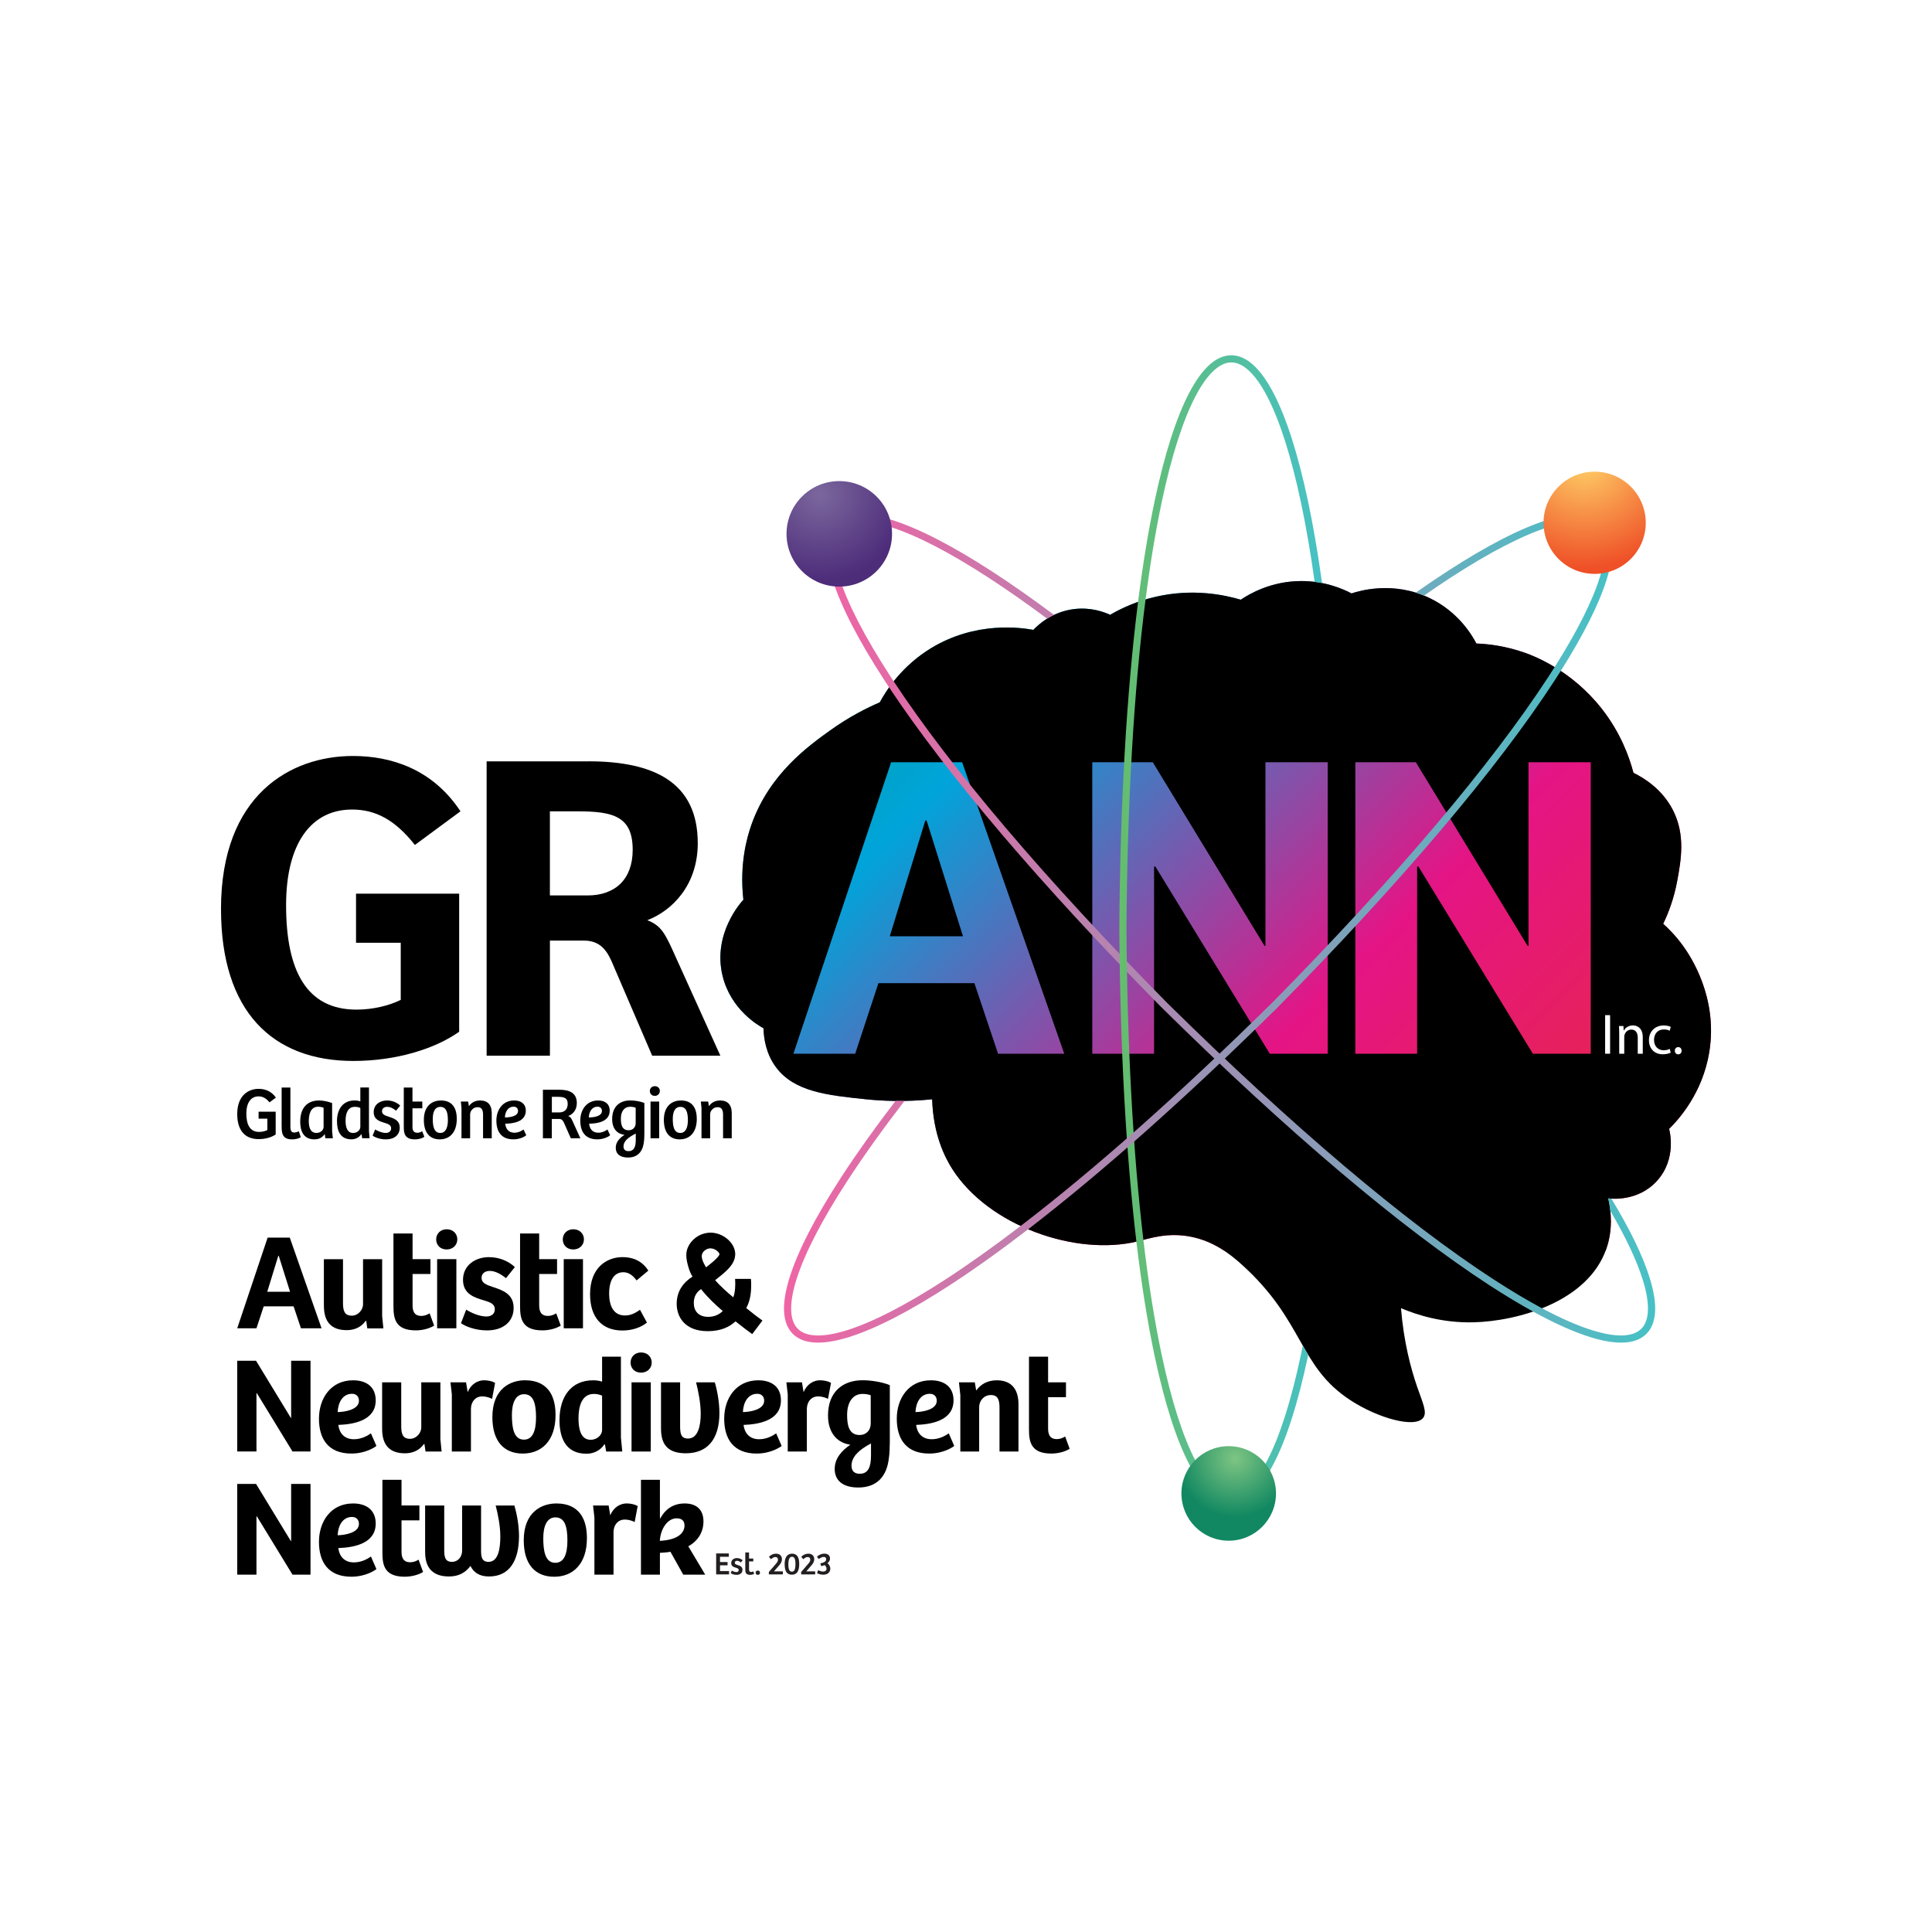
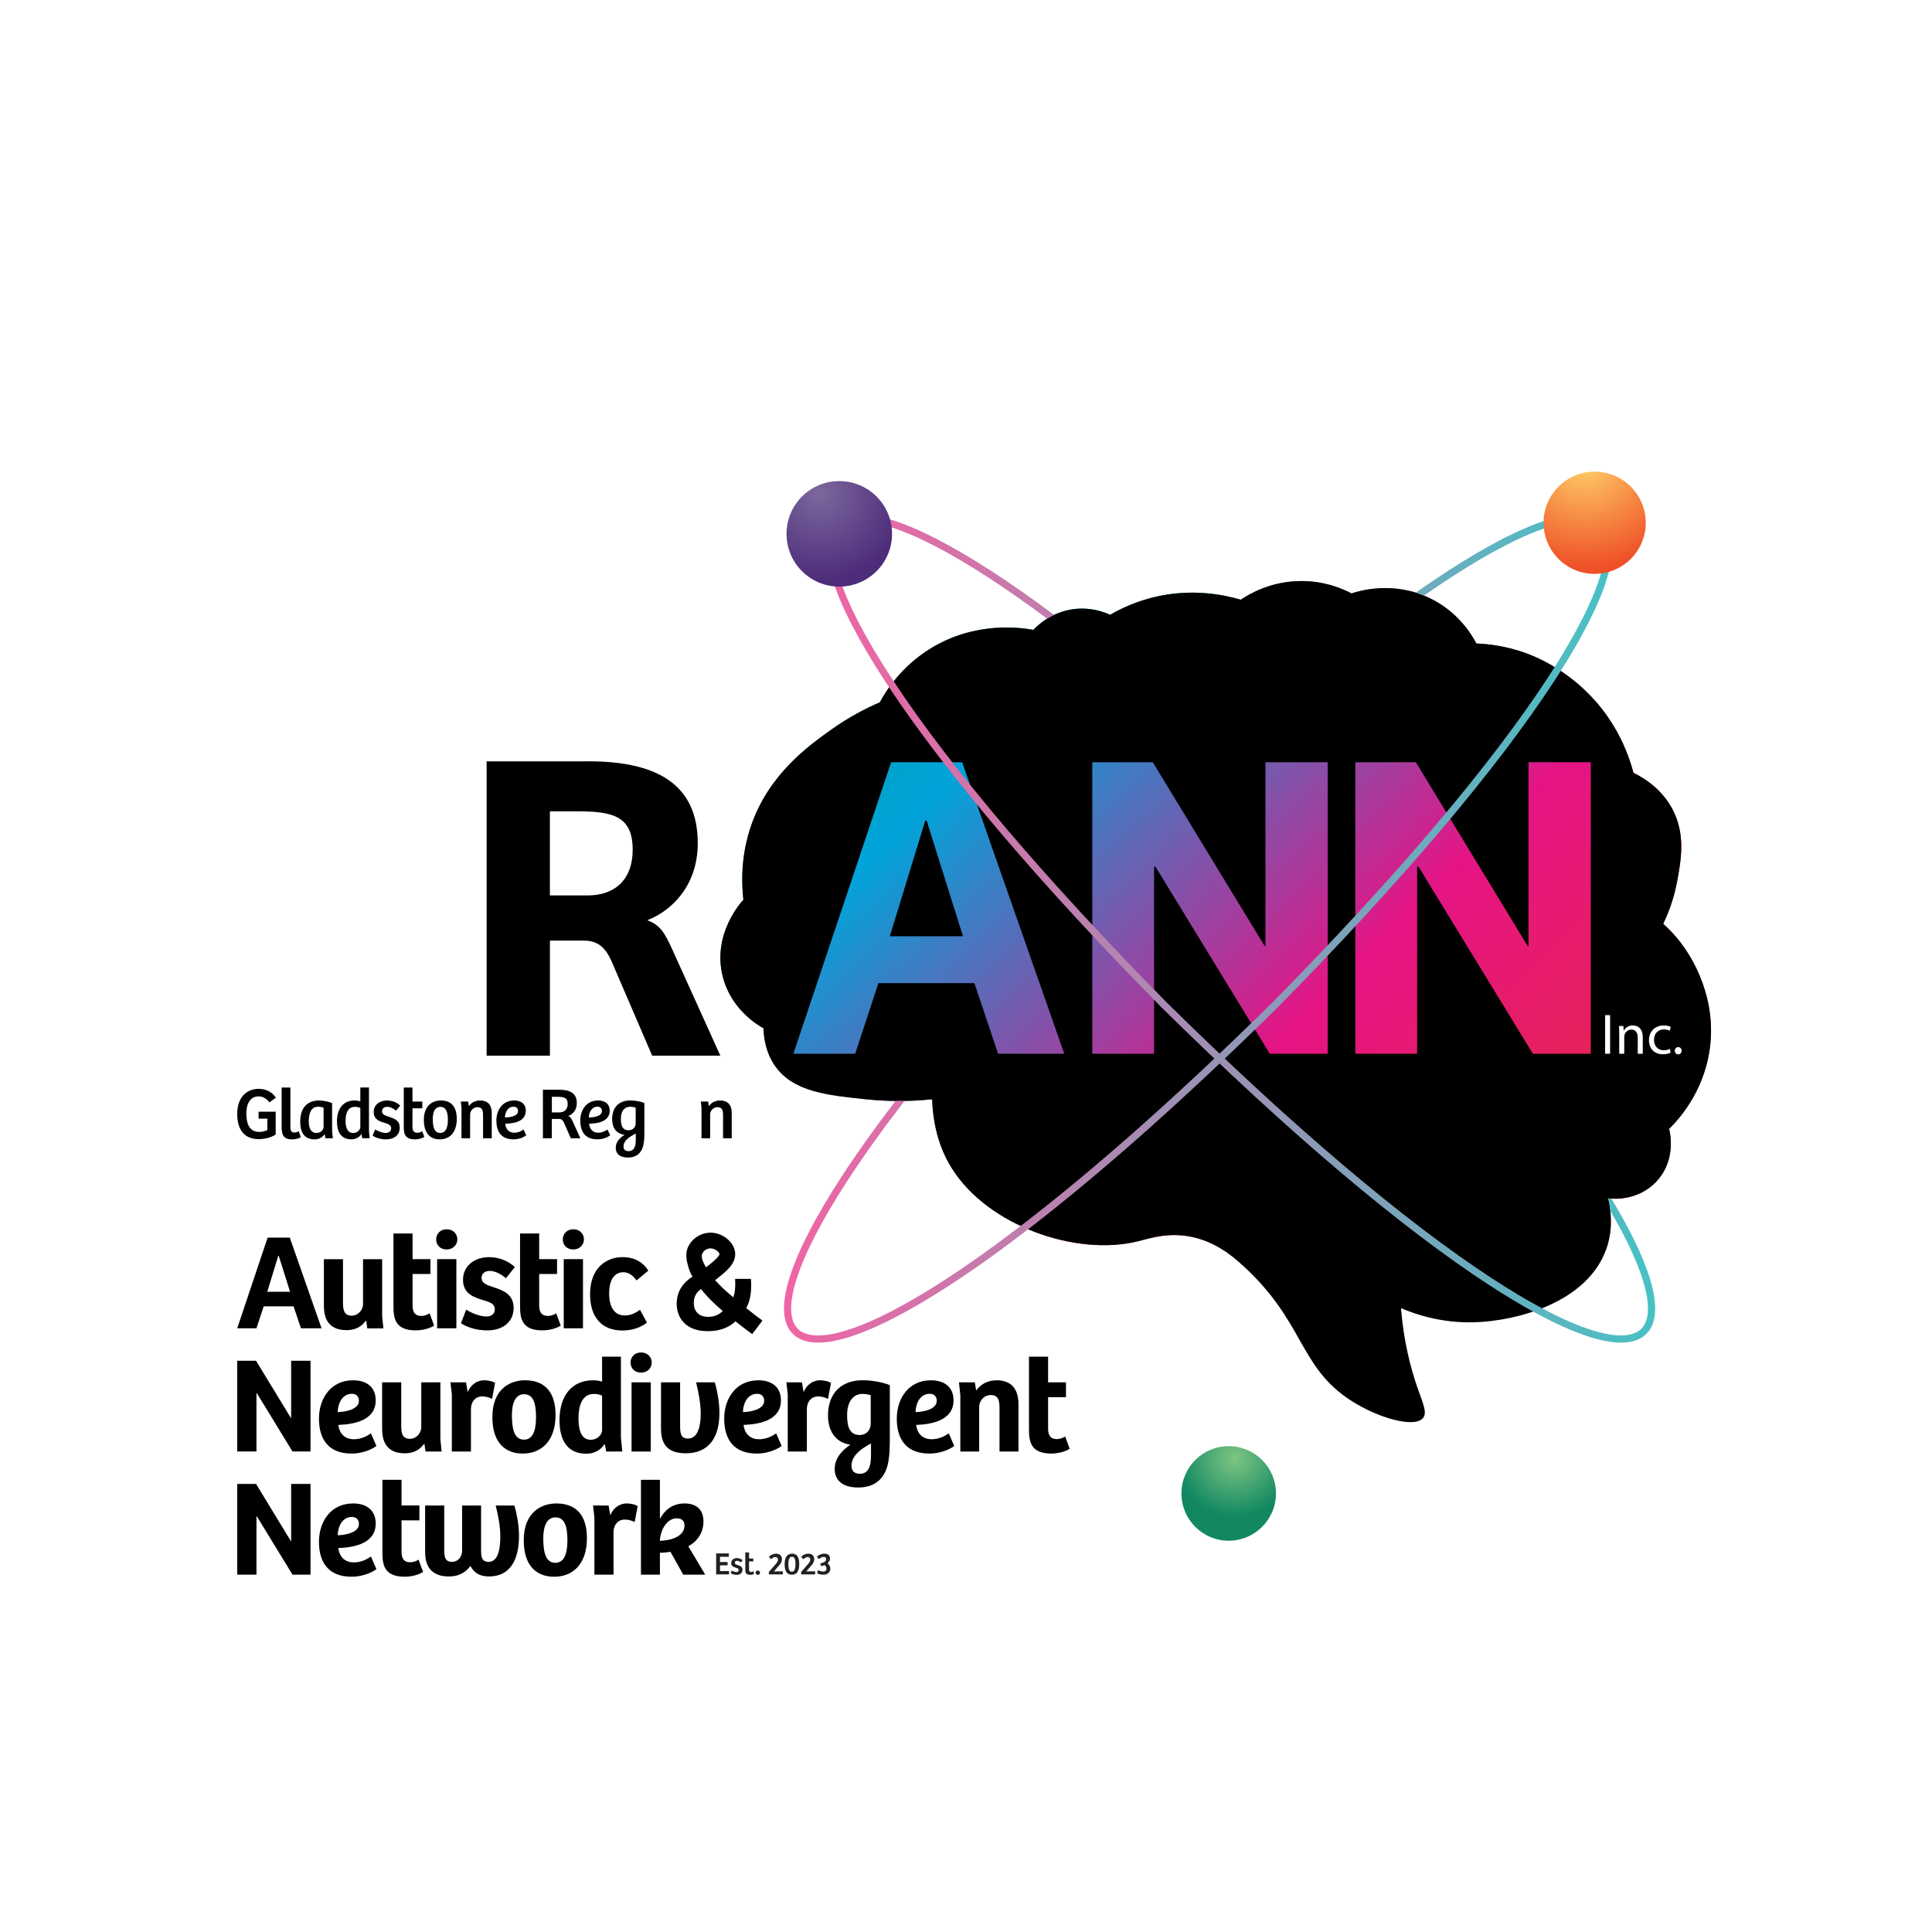
<svg xmlns="http://www.w3.org/2000/svg" xmlns:xlink="http://www.w3.org/1999/xlink" width="750" height="750" viewBox="0 0 750 750">
  <defs>
    <clipPath id="clippath">
      <path d="M361.85,426.74c.47,13.74,4.89,22.46,7.8,27.03,14.09,22.14,47.99,33.95,71.89,28.14,4.78-1.16,11.78-3.66,20.96-1.78,8.86,1.81,15.1,6.75,19.72,10.93,24.2,21.91,21.81,39.33,42,52.5,10.7,6.98,24.93,10.93,28.21,6.9,1.74-2.14-.14-5.85-2.3-12.12-2.47-7.18-5.19-17.35-6.27-30.51,6.26,2.65,16.08,5.78,28.15,5.49,17.07-.42,44.33-7.86,51.55-28.48,2.6-7.43,1.9-14.56.76-19.64.82.12,11.54,1.48,19.02-6.9,7.65-8.57,4.8-19.36,4.6-20.06,3.73-3.68,12.98-13.85,15.6-29.82,3.48-21.29-7.39-37.39-10.23-41.31-2.77-3.82-5.58-6.63-7.66-8.5,1.81-3.74,4.11-9.4,5.43-16.58,1.48-8.02,3.3-17.88-1.67-27.58-4.07-7.94-10.89-12.28-15.3-14.45-1.64-6.21-5.02-15.61-12.38-24.96-11.73-14.9-26.26-20.39-29.72-21.62-7.55-2.68-14.24-3.43-18.88-3.62-1.68-3.21-6.98-12.28-18.2-17.66-14.16-6.78-27.4-2.73-30.26-1.78-3.46-1.81-10.4-4.83-19.59-4.8-11.75.04-20.16,5.06-23.41,7.24-6.36-1.87-18.61-4.49-33.16-1.11-7.37,1.71-13.28,4.48-17.55,6.97-2.24-1.03-7.37-3.01-13.93-2.23-8.86,1.06-14.33,6.44-15.88,8.08-4.76-.86-22.3-3.45-39.62,7.05-11.41,6.92-17.4,16.3-20.01,21.09-4.81,2.07-11.72,5.48-19.23,10.87-8.53,6.13-23.44,16.83-30.44,36.22-2.01,5.56-4.8,15.8-3.27,29.54-.85.9-12.06,13.22-8.08,29.54,3.23,13.24,14.08,19.36,15.88,20.34.13,4.03.99,9.88,4.79,15.04,7.09,9.65,20.07,10.99,35.06,12.54,6.28.65,15.06,1.07,25.63,0Z" style="fill:none;" />
    </clipPath>
    <linearGradient id="linear-gradient" x1="275.96" y1="158.32" x2="632.57" y2="519.41" gradientUnits="userSpaceOnUse">
      <stop offset="0" stop-color="#019b53" />
      <stop offset=".33" stop-color="#00a4da" />
      <stop offset=".65" stop-color="#e51485" />
      <stop offset="1" stop-color="#e82e2f" />
    </linearGradient>
    <linearGradient id="linear-gradient-2" x1="321.02" y1="360.45" x2="642.53" y2="360.45" gradientUnits="userSpaceOnUse">
      <stop offset="0" stop-color="#ef64a4" />
      <stop offset="1" stop-color="#46c1c5" />
    </linearGradient>
    <linearGradient id="linear-gradient-3" x1="434.51" y1="360.45" x2="513.22" y2="360.45" gradientUnits="userSpaceOnUse">
      <stop offset="0" stop-color="#65bd6d" />
      <stop offset="1" stop-color="#46c1c5" />
    </linearGradient>
    <linearGradient id="linear-gradient-4" x1="304.34" y1="360.45" x2="625.85" y2="360.45" xlink:href="#linear-gradient-2" />
    <radialGradient id="radial-gradient" cx="615.17" cy="178.24" fx="615.17" fy="178.24" r="42.36" gradientUnits="userSpaceOnUse">
      <stop offset="0" stop-color="#ffd369" />
      <stop offset="1" stop-color="#ef5027" />
    </radialGradient>
    <radialGradient id="radial-gradient-2" cx="318.26" cy="191.83" fx="318.26" fy="191.83" r="33.67" gradientUnits="userSpaceOnUse">
      <stop offset="0" stop-color="#7b679d" />
      <stop offset="1" stop-color="#4d2c7a" />
    </radialGradient>
    <radialGradient id="radial-gradient-3" cx="479.47" cy="566.19" fx="479.47" fy="566.19" r="22.79" gradientUnits="userSpaceOnUse">
      <stop offset="0" stop-color="#7ec583" />
      <stop offset="1" stop-color="#118861" />
    </radialGradient>
  </defs>
  <g id="Background">
    <rect width="750" height="750" style="fill:#fff;" />
  </g>
  <g id="Logos">
-     <path d="M85.79,352.93c0-44.51,27.15-59.46,51.21-59.46,14.43,0,30.76,4.81,41.76,21.48l-17.7,13.06c-7.74-9.8-15.3-13.75-24.4-13.75-15.81,0-25.6,13.06-25.6,37.12,0,25.43,7.91,40.55,27.33,40.55,6.36,0,12.71-1.55,17.18-3.78v-22.17h-17.36v-19.07h40.04v53.61c-9.45,6.7-24.57,11.34-41.07,11.34-31.44,0-51.38-19.25-51.38-58.94Z" />
    <path d="M228.42,295.54c25.6,0,42.45,8.25,42.45,31.79,0,16.15-9.8,26.12-19.59,29.9,4.99,1.89,6.7,4.81,9.62,11.17l18.74,41.41h-26.47l-15.81-36.77c-2.23-4.98-5.15-7.9-10.65-7.9h-13.23v44.68h-24.57v-114.27h39.52ZM245.61,329.91c0-12.89-7.39-14.95-21.31-14.95h-10.83v32.65h14.61c10.82,0,17.53-6.36,17.53-17.7Z" />
    <g style="clip-path:url(#clippath);">
      <rect x="241.62" y="192.23" width="425.29" height="293.27" style="fill:url(#linear-gradient);" />
      <polygon points="359.2 318.53 345.42 363.46 373.83 363.46 359.71 318.53 359.2 318.53" />
      <path d="M237.6,175.23v415.4h437.39V175.23H237.6ZM387.45,409.06l-9.19-27.4h-37.26l-9.02,27.4h-23.99l37.94-113.16h27.57l39.65,113.16h-25.69ZM515.4,409.06h-22.46l-44.42-72.66h-.51v72.66h-23.99v-113.16h23.49l43.39,71.3h.34v-71.3h24.17v113.16ZM617.52,409.06h-22.46l-44.42-72.66h-.51v72.66h-23.99v-113.16h23.49l43.39,71.3h.34v-71.3h24.17v113.16Z" />
    </g>
    <path d="M625.04,394.08v14.97h-1.93v-14.97h1.93Z" style="fill:#fff;" />
    <path d="M628.57,401.21c0-1.11-.02-2.02-.09-2.91h1.73l.11,1.78h.05c.53-1.02,1.78-2.02,3.55-2.02,1.49,0,3.8.89,3.8,4.57v6.42h-1.95v-6.19c0-1.73-.65-3.18-2.49-3.18-1.29,0-2.29.91-2.62,2-.09.24-.13.58-.13.91v6.46h-1.95v-7.84Z" style="fill:#fff;" />
    <path d="M648.56,408.65c-.51.27-1.64.62-3.09.62-3.24,0-5.35-2.2-5.35-5.48s2.26-5.71,5.77-5.71c1.15,0,2.18.29,2.71.55l-.44,1.51c-.47-.27-1.2-.51-2.27-.51-2.46,0-3.8,1.82-3.8,4.06,0,2.49,1.6,4.02,3.73,4.02,1.11,0,1.84-.29,2.4-.53l.33,1.47Z" style="fill:#fff;" />
    <path d="M650.16,407.89c0-.82.55-1.4,1.33-1.4s1.31.58,1.31,1.4-.51,1.4-1.33,1.4c-.78,0-1.31-.6-1.31-1.4Z" style="fill:#fff;" />
    <path d="M640.37,495.96c-2.63-8.43-7.61-18.71-14.83-30.64-.65-.04-1.08-.09-1.22-.11.33,1.46.62,3.09.8,4.84,6.05,10.33,10.27,19.29,12.59,26.74,2.88,9.22,2.69,15.81-.56,19.05-3.25,3.25-9.83,3.44-19.05.56-5.65-1.76-12.16-4.61-19.48-8.53-5.8-3.09-12.1-6.85-18.87-11.25-34.26-22.25-78.09-59.39-126.76-107.39-47.07-47.72-83.69-90.8-106.07-124.75-.45-.67-.88-1.34-1.32-2.01-9.97-15.34-16.62-28.24-19.78-38.36-2.88-9.22-2.69-15.81.56-19.05,3.24-3.24,9.83-3.44,19.05-.56,10.11,3.16,23.02,9.81,38.36,19.78,7.16,4.65,14.75,9.96,22.7,15.88.81-.51,1.71-1.01,2.69-1.46-8.38-6.26-16.36-11.86-23.88-16.74-15.55-10.1-28.69-16.86-39.04-20.1-10.42-3.26-17.77-2.83-21.84,1.24-4.08,4.08-4.5,11.43-1.24,21.84,3.23,10.36,9.99,23.49,20.1,39.05.61.94,1.24,1.89,1.87,2.85,22.53,33.97,59.06,76.89,105.87,124.35h.01c48.8,48.15,92.79,85.4,127.2,107.76,6,3.9,11.65,7.3,16.92,10.2,8.37,4.6,15.77,7.91,22.13,9.9,4.62,1.44,8.63,2.16,12.03,2.16,4.26,0,7.55-1.14,9.82-3.41,4.08-4.08,4.5-11.42,1.24-21.84Z" style="fill:url(#linear-gradient-2);" />
-     <path d="M450.98,194.88c3.8-17.89,8.22-31.72,13.14-41.11,4.48-8.55,9.28-13.08,13.87-13.08s9.38,4.52,13.86,13.08c4.92,9.38,9.34,23.22,13.14,41.11,2,9.4,3.79,19.77,5.36,31.01.99.12,1.95.28,2.87.46-1.61-11.63-3.45-22.34-5.51-32.04-3.85-18.14-8.36-32.21-13.39-41.82-5.07-9.66-10.56-14.57-16.33-14.57s-11.26,4.9-16.33,14.57c-5.03,9.61-9.54,23.68-13.39,41.82-2.48,11.7-4.65,24.87-6.48,39.36-4.45,35.22-6.94,78.21-7.28,126.78v.02c.32,46.19,2.59,87.33,6.64,121.55,1.96,16.56,4.34,31.49,7.12,44.58,3.85,18.14,8.36,32.21,13.39,41.82,5.06,9.67,10.56,14.56,16.33,14.56s11.26-4.9,16.33-14.56c5.04-9.61,9.54-23.68,13.39-41.82.05-.21.09-.42.13-.63-.71-1.17-1.4-2.37-2.1-3.58-.25,1.23-.5,2.44-.75,3.63-3.8,17.89-8.22,31.72-13.14,41.11-4.48,8.55-9.28,13.08-13.86,13.08s-9.38-4.52-13.87-13.08c-4.92-9.38-9.34-23.22-13.14-41.11-2.78-13.11-5.17-28.08-7.12-44.7-4.01-34.02-6.26-74.94-6.57-120.87.34-49.06,2.87-92.41,7.42-127.74,1.79-13.9,3.89-26.55,6.28-37.83Z" style="fill:url(#linear-gradient-3);" />
    <path d="M622.44,203.1c-4.08-4.08-11.43-4.5-21.84-1.24-10.35,3.23-23.49,9.99-39.04,20.1-3.87,2.52-7.87,5.22-11.98,8.11,1.06.32,2.13.71,3.21,1.14,3.52-2.45,6.95-4.76,10.28-6.93,15.34-9.97,28.24-16.62,38.36-19.78,9.22-2.88,15.81-2.68,19.05.56,3.24,3.25,3.44,9.83.56,19.05-2.91,9.33-8.81,21.04-17.53,34.85-.72,1.16-1.48,2.32-2.25,3.51-22.26,34.26-59.39,78.09-107.38,126.75-35.8,35.31-68.99,64.74-97.67,86.7-10.31,7.89-20.04,14.81-29.09,20.7-15.34,9.97-28.24,16.62-38.36,19.78-9.22,2.88-15.81,2.69-19.05-.56-3.25-3.24-3.44-9.83-.56-19.05,3.16-10.11,9.81-23.02,19.78-38.36,6.26-9.63,13.68-20.01,22.2-31.05-1.2.02-2.37.02-3.5.01-8.02,10.46-15.05,20.33-21.02,29.52-10.1,15.55-16.86,28.69-20.1,39.04-3.25,10.42-2.83,17.76,1.25,21.84,2.27,2.27,5.55,3.41,9.82,3.41,3.4,0,7.41-.72,12.03-2.16,10.35-3.24,23.49-10,39.04-20.1,9.47-6.15,19.65-13.42,30.47-21.74,28.51-21.93,61.36-51.11,96.75-86.02,48.13-48.81,85.39-92.79,107.75-127.2.77-1.19,1.53-2.37,2.26-3.53,8.86-14.02,14.85-25.95,17.83-35.51,3.26-10.41,2.83-17.76-1.24-21.84Z" style="fill:url(#linear-gradient-4);" />
    <circle cx="619.04" cy="202.94" r="19.84" style="fill:url(#radial-gradient);" />
    <circle cx="325.81" cy="207.24" r="20.48" style="fill:url(#radial-gradient-2);" />
    <circle cx="476.98" cy="579.75" r="18.35" style="fill:url(#radial-gradient-3);" />
    <path d="M92.09,432.5c0-7.34,4.42-9.81,8.3-9.81,2.27,0,4.87.74,6.72,3.4l-2.5,1.84c-1.28-1.56-2.58-2.32-4.25-2.32-2.92,0-4.73,2.44-4.73,6.66,0,4.48,1.5,7.14,4.99,7.14,1.22,0,2.47-.34,3.17-.74v-4.42h-3.4v-2.69h6.63v8.84c-1.56,1.08-3.97,1.81-6.6,1.81-5.1,0-8.33-3.14-8.33-9.72Z" />
    <path d="M109.33,437.26v-15.08h3.4v15.02c0,1.79.37,2.44,1.53,2.44.54,0,1.16-.2,1.76-.45l.74,2.27c-.79.54-2.15.85-3.37.85-3.83,0-4.05-2.49-4.05-5.04Z" />
    <path d="M116.55,435.36c0-4.99,2.47-8.16,7.34-8.16.96,0,3.03.23,5.04.99v10.97l.28,2.72h-2.92l-.2-1.5-.11-.03c-.76,1.1-2.01,1.95-3.91,1.95-4.28,0-5.53-3.23-5.53-6.94ZM125.62,437.37v-7.34c-.43-.2-1.28-.4-2.15-.4-2.69,0-3.6,2.55-3.6,5.61,0,2.32.6,4.56,2.95,4.56,1.81,0,2.81-1.22,2.81-2.44Z" />
    <path d="M130.81,435.3c0-4.85,2.41-8.11,6.86-8.11.91,0,1.56.14,2.21.34v-5.36h3.35v16.89l.25,2.81h-2.89l-.23-1.53-.11-.03c-.88,1.31-2.3,1.98-3.85,1.98-4.42,0-5.58-3.46-5.58-7ZM139.88,437.46v-7.34c-.48-.26-1.22-.45-2.13-.45-2.66,0-3.6,2.47-3.6,5.33,0,2.58.62,4.82,2.92,4.82,1.73,0,2.81-1.25,2.81-2.35Z" />
    <path d="M144.67,440.83l.96-2.38c.93.57,2.61,1.36,4.11,1.36,1.13,0,2.1-.6,2.1-1.81s-1.05-1.67-2.41-2.07c-2.07-.62-4.36-1.3-4.36-4.22s2.44-4.51,5.16-4.51c2.13,0,3.97.85,5.13,2.01l-1.62,1.96c-1.08-.91-2.27-1.5-3.43-1.5-1.05,0-2.01.51-2.01,1.73s1.1,1.62,2.52,2.07c2.04.68,4.36,1.39,4.36,4.28s-2.18,4.56-5.36,4.56c-2.44,0-4.45-.88-5.16-1.47Z" />
    <path d="M156.75,437.52v-15.33h3.37v5.44h3.82v2.61h-3.82v7.23c0,1.76.76,2.27,1.93,2.27.76,0,1.39-.31,1.84-.6l.85,2.18c-.85.59-2.27.99-3.6.99-4.02,0-4.39-2.3-4.39-4.79Z" />
    <path d="M164.54,434.74c0-5.89,3.69-7.54,6.6-7.54,2.1,0,6.18.65,6.18,7.14,0,5.44-2.89,7.96-6.63,7.96s-6.15-2.44-6.15-7.57ZM173.87,434.82c0-3.17-.74-5.13-2.89-5.13s-2.98,1.93-2.98,4.65.4,5.47,2.92,5.47c2.07,0,2.95-2.04,2.95-4.99Z" />
    <path d="M178.91,427.62h2.83l.28,1.79c.99-1.42,2.49-2.21,4.36-2.21,2.86,0,4.51,1.59,4.51,4.93v9.75h-3.37v-9.01c0-1.73-.31-3.06-2.13-3.06-1.7,0-2.89,1.39-2.89,2.83v9.24h-3.35v-11.79l-.25-2.47Z" />
    <path d="M192.69,435.05c0-4.17,2.41-7.85,6.92-7.85,2.78,0,4.51,1.42,4.51,3.94,0,4.36-4.9,5.05-7.99,5.07.14,1.76,1.13,3.51,3.54,3.51,1.67,0,2.89-.76,3.57-1.25l1.05,2.24c-.45.4-2.32,1.59-4.99,1.59-4.68,0-6.6-3-6.6-7.25ZM201.1,431.28c0-1.05-.68-1.67-1.7-1.67-2.27,0-3.32,2.1-3.4,4.17,1.53.03,5.1-.31,5.1-2.49Z" />
    <path d="M217.09,423.03c4.17,0,6.83,1.36,6.83,5.19,0,2.86-1.73,4.42-3.35,5.02.85.31,1.16.79,1.67,1.9l3.06,6.74h-3.71l-2.66-6.04c-.4-.88-.91-1.47-1.9-1.47h-2.81v7.51h-3.46v-18.85h6.32ZM220.38,428.56c0-2.47-1.47-2.78-4.14-2.78h-2.01v6.06h2.83c2.04,0,3.32-1.16,3.32-3.29Z" />
    <path d="M225.26,435.05c0-4.17,2.41-7.85,6.92-7.85,2.78,0,4.51,1.42,4.51,3.94,0,4.36-4.9,5.05-7.99,5.07.14,1.76,1.13,3.51,3.54,3.51,1.67,0,2.89-.76,3.57-1.25l1.05,2.24c-.45.4-2.32,1.59-4.99,1.59-4.68,0-6.6-3-6.6-7.25ZM233.67,431.28c0-1.05-.68-1.67-1.7-1.67-2.27,0-3.32,2.1-3.4,4.17,1.53.03,5.1-.31,5.1-2.49Z" />
    <path d="M239.03,445.56c0-2.24,1.53-3.8,3.4-5.02-2.44-.28-4.79-1.96-4.79-6.12,0-4.82,2.92-7.23,7-7.23,1.62,0,3.88.31,5.5.99v12.01c0,.94-.06,2.58-.23,3.43-.48,3.6-2.52,5.73-6.12,5.73-3.14,0-4.76-1.44-4.76-3.8ZM246.77,435.99v-5.98c-.62-.23-1.36-.37-2.21-.37-1.93,0-3.54,1.45-3.54,4.62,0,2.07.31,4.51,3.03,4.51,1.5,0,2.72-1.05,2.72-2.78ZM246.8,442.53v-2.49c-3,1.5-4.76,3.03-4.76,4.99,0,1.33.79,1.84,1.98,1.84,2.15,0,2.78-1.81,2.78-4.34Z" />
-     <path d="M252.27,423.52c0-1.02.76-1.87,1.93-1.87s1.95.82,1.95,1.87-.82,1.9-1.95,1.9-1.93-.79-1.93-1.9ZM255.9,427.62v14.26h-3.37v-14.26h3.37Z" />
-     <path d="M257.71,434.74c0-5.89,3.69-7.54,6.6-7.54,2.1,0,6.18.65,6.18,7.14,0,5.44-2.89,7.96-6.63,7.96s-6.15-2.44-6.15-7.57ZM267.04,434.82c0-3.17-.74-5.13-2.89-5.13s-2.98,1.93-2.98,4.65.4,5.47,2.92,5.47c2.07,0,2.95-2.04,2.95-4.99Z" />
    <path d="M272.08,427.62h2.83l.28,1.79c.99-1.42,2.49-2.21,4.36-2.21,2.86,0,4.51,1.59,4.51,4.93v9.75h-3.37v-9.01c0-1.73-.31-3.06-2.13-3.06-1.7,0-2.89,1.39-2.89,2.83v9.24h-3.35v-11.79l-.25-2.47Z" />
    <path d="M112.49,480.43l12.34,35.22h-8l-2.86-8.53h-11.6l-2.81,8.53h-7.47l11.81-35.22h8.58ZM108.2,487.48h-.16l-4.29,13.98h8.85l-4.4-13.98Z" />
    <path d="M125.73,506.92v-18.11h7.42v16.95c0,2.91.48,4.98,3.44,4.98,2.38,0,4.34-2.22,4.34-4.45v-17.48h7.42v22.09l.48,4.77h-6.25l-.42-2.91h-.21c-1.75,2.49-4.4,3.6-7.36,3.6-5.88,0-8.85-3.13-8.85-9.43Z" />
    <path d="M152.74,507.02v-28.18h7.42v9.96h6.94v5.77h-6.94v12.24c0,3.12,1.43,4.03,3.39,4.03,1.27,0,2.38-.48,3.23-1.01l1.75,4.77c-1.64,1.06-4.4,1.85-7.1,1.85-8,0-8.69-4.61-8.69-9.43Z" />
    <path d="M169.32,481.12c0-2.12,1.59-3.92,4.08-3.92s4.13,1.75,4.13,3.92-1.69,3.92-4.13,3.92-4.08-1.64-4.08-3.92ZM177.16,488.8v26.85h-7.47v-26.85h7.47Z" />
    <path d="M178.96,513.65l2.01-5.24c1.85,1.17,5.14,2.65,7.84,2.65,1.8,0,3.28-.9,3.28-2.81,0-2.07-1.8-2.7-4.03-3.39-3.92-1.17-8.32-2.49-8.32-8.05s4.71-8.79,10.06-8.79c4.08,0,7.68,1.59,10.06,3.87l-3.44,4.29c-2.17-1.75-4.34-2.81-6.3-2.81-1.75,0-3.18.9-3.18,2.7,0,1.96,1.8,2.7,4.24,3.49,3.87,1.27,8.21,2.7,8.21,8.16s-4.18,8.74-10.33,8.74c-4.71,0-8.63-1.69-10.12-2.81Z" />
    <path d="M201.89,507.02v-28.18h7.42v9.96h6.94v5.77h-6.94v12.24c0,3.12,1.43,4.03,3.39,4.03,1.27,0,2.38-.48,3.23-1.01l1.75,4.77c-1.64,1.06-4.4,1.85-7.1,1.85-8,0-8.69-4.61-8.69-9.43Z" />
    <path d="M218.47,481.12c0-2.12,1.59-3.92,4.08-3.92s4.13,1.75,4.13,3.92-1.69,3.92-4.13,3.92-4.08-1.64-4.08-3.92ZM226.31,488.8v26.85h-7.47v-26.85h7.47Z" />
    <path d="M229.06,502.42c0-10.54,6.67-14.41,12.61-14.41,3.6,0,7.41,1.17,10.01,5.24l-4.56,3.81c-1.43-1.91-3.02-3.18-5.14-3.18-3.34,0-5.51,2.75-5.51,8.26,0,5.14,1.91,8.53,6.14,8.53,1.96,0,3.71-.69,5.83-2.22l2.7,4.98c-2.17,1.75-5.46,3.07-9.53,3.07-7.84,0-12.55-4.98-12.55-14.09Z" />
    <path d="M99.4,528.25l13.51,22.19h.11v-22.19h7.52v35.22h-6.99l-13.83-22.62h-.16v22.62h-7.47v-35.22h7.31Z" />
    <path d="M123.82,550.71c0-7.79,4.56-14.88,13.24-14.88,5.35,0,8.79,2.7,8.79,7.79,0,7.95-8.79,9.32-14.51,9.53.32,2.86,2.07,5.56,6.04,5.56,2.86,0,5.19-1.27,6.62-2.28l2.12,4.87c-.58.53-4.29,2.97-9.69,2.97-8.95,0-12.61-5.61-12.61-13.56ZM139.34,543.77c0-1.69-1.06-2.7-2.7-2.7-3.55,0-5.4,3.28-5.56,7.1,2.86-.05,8.26-.95,8.26-4.4Z" />
    <path d="M148.34,554.73v-18.11h7.42v16.95c0,2.91.48,4.98,3.44,4.98,2.38,0,4.34-2.22,4.34-4.45v-17.48h7.42v22.09l.48,4.77h-6.25l-.42-2.91h-.21c-1.75,2.49-4.4,3.6-7.36,3.6-5.88,0-8.85-3.13-8.85-9.43Z" />
    <path d="M174.88,536.62h6.04l.63,3.81c1.27-3.13,3.92-4.61,6.36-4.61,1.54,0,3.18.37,4.29,1.01l-1.17,6.2c-1.11-.53-2.44-.95-3.81-.95-2.59,0-4.29,1.91-4.4,4.71v16.68h-7.42v-22.19l-.53-4.66Z" />
    <path d="M191.14,550.12c0-11.07,7.04-14.3,12.66-14.3,4.03,0,11.86,1.22,11.86,13.51,0,10.12-5.56,14.94-12.71,14.94s-11.81-4.56-11.81-14.14ZM208.09,550.18c0-5.67-1.17-8.95-4.66-8.95-3.23,0-4.71,3.29-4.71,8.05s.64,9.59,4.66,9.59c3.34,0,4.71-3.28,4.71-8.69Z" />
    <path d="M217.2,551.24c0-9.11,4.56-15.41,13.03-15.41,1.48,0,2.54.21,3.5.53v-9.69h7.31v31.36l.53,5.46h-6.25l-.48-2.75h-.27c-1.38,2.17-3.92,3.6-6.89,3.6-8.47,0-10.49-6.73-10.49-13.08ZM233.73,555.16v-13.35c-.74-.37-1.85-.69-3.18-.69-4.61,0-5.98,4.61-5.98,9.43,0,4.5,1.01,8.37,4.71,8.37,2.7,0,4.45-2.01,4.45-3.76Z" />
    <path d="M244.79,528.94c0-2.12,1.59-3.92,4.08-3.92s4.13,1.75,4.13,3.92-1.69,3.92-4.13,3.92-4.08-1.64-4.08-3.92ZM252.63,536.62v26.85h-7.47v-26.85h7.47Z" />
    <path d="M256.6,554.68v-18.06h7.42v16.84c0,2.97.26,4.98,3.07,4.98,3.81,0,4.93-4.82,4.93-9.59,0-4.29-.95-8.74-1.8-12.24h7.26c1.01,3.44,1.8,7.89,1.8,11.92,0,9.91-4.45,15.63-13.03,15.63-6.57,0-9.64-2.97-9.64-9.48Z" />
    <path d="M281.13,550.71c0-7.79,4.56-14.88,13.24-14.88,5.35,0,8.79,2.7,8.79,7.79,0,7.95-8.79,9.32-14.51,9.53.32,2.86,2.07,5.56,6.04,5.56,2.86,0,5.19-1.27,6.62-2.28l2.12,4.87c-.58.53-4.29,2.97-9.69,2.97-8.95,0-12.61-5.61-12.61-13.56ZM296.65,543.77c0-1.69-1.06-2.7-2.7-2.7-3.55,0-5.4,3.28-5.56,7.1,2.86-.05,8.26-.95,8.26-4.4Z" />
    <path d="M305.28,536.62h6.04l.63,3.81c1.27-3.13,3.92-4.61,6.36-4.61,1.54,0,3.18.37,4.29,1.01l-1.17,6.2c-1.11-.53-2.44-.95-3.81-.95-2.59,0-4.29,1.91-4.4,4.71v16.68h-7.42v-22.19l-.53-4.66Z" />
    <path d="M324.03,570.25c0-4.03,2.6-7.05,6.09-9.43-4.45-.53-8.69-3.92-8.69-11.34,0-9.06,5.61-13.67,13.45-13.67,3.12,0,7.52.64,10.54,1.91v22.09c0,1.59-.1,4.82-.37,6.3-.8,7.1-4.71,11.34-11.86,11.34-6.04,0-9.16-2.75-9.16-7.2ZM338.01,552.51v-10.86c-.9-.37-2.01-.53-3.23-.53-3.5,0-5.93,2.91-5.93,8.16,0,3.66.53,7.79,4.87,7.79,2.38,0,4.29-1.64,4.29-4.56ZM338.12,565.06v-4.71c-4.56,2.38-7.57,5.14-7.57,8.63,0,2.22,1.27,3.13,3.23,3.13,3.34,0,4.34-2.81,4.34-7.05Z" />
    <path d="M348.13,550.71c0-7.79,4.56-14.88,13.24-14.88,5.35,0,8.79,2.7,8.79,7.79,0,7.95-8.79,9.32-14.51,9.53.32,2.86,2.07,5.56,6.04,5.56,2.86,0,5.19-1.27,6.62-2.28l2.12,4.87c-.58.53-4.29,2.97-9.69,2.97-8.95,0-12.61-5.61-12.61-13.56ZM363.65,543.77c0-1.69-1.06-2.7-2.7-2.7-3.55,0-5.4,3.28-5.56,7.1,2.86-.05,8.26-.95,8.26-4.4Z" />
    <path d="M372.28,536.62h6.14l.53,3.18c1.8-2.49,4.45-3.97,8-3.97,5.24,0,8.42,2.97,8.42,9.27v18.38h-7.36v-16.9c0-2.91-.48-5.03-3.34-5.03-2.7,0-4.56,2.17-4.56,4.71v17.22h-7.31v-21.88l-.53-4.98Z" />
    <path d="M399.45,554.84v-28.18h7.42v9.96h6.94v5.77h-6.94v12.24c0,3.12,1.43,4.03,3.39,4.03,1.27,0,2.38-.48,3.23-1.01l1.75,4.77c-1.64,1.06-4.4,1.85-7.1,1.85-8,0-8.69-4.61-8.69-9.43Z" />
    <path d="M99.4,576.06l13.51,22.19h.11v-22.19h7.52v35.22h-6.99l-13.83-22.62h-.16v22.62h-7.47v-35.22h7.31Z" />
    <path d="M123.82,598.52c0-7.79,4.56-14.88,13.24-14.88,5.35,0,8.79,2.7,8.79,7.79,0,7.95-8.79,9.32-14.51,9.53.32,2.86,2.07,5.56,6.04,5.56,2.86,0,5.19-1.27,6.62-2.28l2.12,4.87c-.58.53-4.29,2.97-9.69,2.97-8.95,0-12.61-5.61-12.61-13.56ZM139.34,591.58c0-1.69-1.06-2.7-2.7-2.7-3.55,0-5.4,3.28-5.56,7.1,2.86-.05,8.26-.95,8.26-4.4Z" />
    <path d="M148.45,602.65v-28.18h7.42v9.96h6.94v5.77h-6.94v12.24c0,3.12,1.43,4.03,3.39,4.03,1.27,0,2.38-.48,3.23-1.01l1.75,4.77c-1.64,1.06-4.4,1.85-7.1,1.85-8,0-8.69-4.61-8.69-9.43Z" />
    <path d="M165.03,602.6v-18.17h7.42v17.11c0,2.6.16,4.77,3.02,4.77,2.33,0,3.92-1.96,3.92-4.34v-17.53h7.36v17.16c0,2.49.11,4.71,2.91,4.71,3.87,0,4.56-5.4,4.56-9.85,0-4.08-.9-8.53-1.8-12.02h7.26c1.01,3.44,1.8,7.84,1.8,11.81,0,9.69-3.76,15.73-11.65,15.73-3.92,0-5.99-1.69-7.2-4.08-2.23,2.97-5.03,4.08-8.37,4.08-5.93,0-9.22-3.02-9.22-9.38Z" />
    <path d="M203.32,597.94c0-11.07,7.04-14.3,12.66-14.3,4.03,0,11.86,1.22,11.86,13.51,0,10.12-5.56,14.94-12.71,14.94s-11.81-4.56-11.81-14.14ZM220.27,597.99c0-5.67-1.17-8.95-4.66-8.95-3.23,0-4.71,3.29-4.71,8.05s.64,9.59,4.66,9.59c3.34,0,4.71-3.28,4.71-8.69Z" />
    <path d="M230.23,584.43h6.04l.63,3.81c1.27-3.13,3.92-4.61,6.36-4.61,1.54,0,3.18.37,4.29,1.01l-1.17,6.2c-1.11-.53-2.44-.95-3.81-.95-2.59,0-4.29,1.91-4.4,4.71v16.68h-7.42v-22.19l-.53-4.66Z" />
    <path d="M256.18,574.47v14.94h.16c1.69-3.13,4.61-5.77,9.43-5.77s7.31,2.59,7.31,6.99c0,3.97-1.96,7.47-5.88,9.64l6.57,11.02h-8.53l-4.98-8.9c-.79.21-3.02.37-4.08.42v8.47h-7.36v-36.81h7.36ZM265.72,592.16c0-1.8-1.06-2.75-3.07-2.75-3.44,0-6.2,3.92-6.51,8.74,6.62-.32,9.59-2.81,9.59-5.98Z" />
    <path d="M289.69,507.8c1.44-2.63,1.91-5.62,1.91-8.71,0-.88,0-1.75-.1-2.63h-6.13c.15,2.63.05,5.15-.72,7.16-2.26-1.89-4.94-4.26-7.04-6.65,2.06-1.61,3.74-2.97,4.99-4.28,1.36-1.42,3.13-3.64,2.76-6.6-.26-2.11-1.6-4.16-3.66-5.63-2.04-1.46-4.46-2.13-6.82-1.9-1.7.17-3.36.81-4.78,1.86-1.41,1.04-2.49,2.4-3.12,3.93-.95,2.3-.57,4.69.28,7.61.21.73.44,1.37.71,1.98.11.26.23.51.36.77.15.29.31.58.49.87-3.4,2.16-6.13,5.51-6.13,10.56s3.14,10.62,12.06,10.62c5,0,8.4-1.6,10.77-3.81,2.37,1.91,4.84,3.76,6.49,4.95l3.97-5.26c-1.24-.88-3.76-2.78-6.29-4.84ZM272.6,486.69c.45-1.08,1.65-1.94,2.87-2.06.11-.01.22-.02.32-.02,1.86,0,3.43,1.54,3.52,2.24.02.14-.19.67-1.11,1.62-.95.99-2.36,2.14-4.12,3.52-1.21-2.04-2.04-3.96-1.48-5.3ZM274.95,511.2c-3.86,0-5.62-2.32-5.62-5.41,0-2.52,1.13-4.28,2.83-5.36,2.22,2.89,5.36,5.93,8.4,8.5-1.24,1.29-3.14,2.27-5.62,2.27Z" />
    <path d="M282.93,603.03v1.3h-3.42v2.05h2.93v1.29h-2.93v2.22h3.5v1.3h-5v-8.14h4.91Z" style="fill:#231f20;" />
    <path d="M283.66,610.72l.42-1.03c.4.24,1.13.59,1.78.59.49,0,.91-.26.91-.78s-.45-.72-1.04-.89c-.89-.27-1.88-.56-1.88-1.82s1.05-1.95,2.23-1.95c.92,0,1.72.37,2.22.87l-.7.84c-.47-.39-.98-.65-1.48-.65-.45,0-.87.22-.87.75s.48.7,1.09.89c.88.29,1.89.6,1.89,1.85s-.94,1.97-2.31,1.97c-1.05,0-1.92-.38-2.23-.64Z" style="fill:#231f20;" />
    <path d="M289.32,609.29v-6.62h1.46v2.35h1.65v1.13h-1.65v3.12c0,.76.33.98.83.98.33,0,.6-.13.8-.26l.37.94c-.37.26-.98.43-1.56.43-1.74,0-1.9-.99-1.9-2.07Z" style="fill:#231f20;" />
    <path d="M293.33,610.51c0-.47.33-.82.83-.82.56,0,.87.32.87.81s-.29.86-.83.86-.87-.34-.87-.85Z" style="fill:#231f20;" />
    <path d="M301.14,607.14c.61-.7.87-1.05.87-1.69,0-.69-.43-1.02-1.02-1.02-.64,0-1.2.42-1.69.86l-.81-.94c.71-.72,1.69-1.22,2.73-1.22,1.52,0,2.33.88,2.33,2.18,0,.81-.38,1.57-1.05,2.33l-2.04,2.35h3.45v1.19h-5.44v-.94l2.67-3.09Z" style="fill:#231f20;" />
    <path d="M304.59,607.21c0-2.83,1.14-4.08,2.89-4.08s2.78,1.14,2.78,4.03-1,4.14-2.86,4.14-2.8-1.24-2.8-4.09ZM308.8,607.18c0-2.23-.53-2.84-1.35-2.84s-1.41.68-1.41,3c0,2.12.54,2.77,1.37,2.77s1.38-.6,1.38-2.93Z" style="fill:#231f20;" />
    <path d="M313.68,607.14c.61-.7.87-1.05.87-1.69,0-.69-.43-1.02-1.02-1.02-.64,0-1.2.42-1.69.86l-.81-.94c.71-.72,1.69-1.22,2.73-1.22,1.52,0,2.33.88,2.33,2.18,0,.81-.38,1.57-1.05,2.33l-2.04,2.35h3.45v1.19h-5.44v-.94l2.67-3.09Z" style="fill:#231f20;" />
    <path d="M317.17,610.7l.43-1.16c.54.29,1.36.54,1.97.54.8,0,1.28-.43,1.28-1.06,0-.51-.22-.97-.7-1.45-.4.17-.97.32-1.36.4l-.35-1.05c1.38-.34,2.29-.71,2.29-1.62,0-.6-.37-.91-.97-.91s-1.21.31-1.91.84l-.72-.92c.51-.52,1.62-1.19,2.91-1.19,1.47,0,2.17.85,2.17,1.87,0,.72-.31,1.33-.97,1.8.66.6,1.09,1.29,1.09,2.13,0,1.2-.82,2.38-2.73,2.38-.95,0-1.96-.31-2.44-.61Z" style="fill:#231f20;" />
  </g>
</svg>